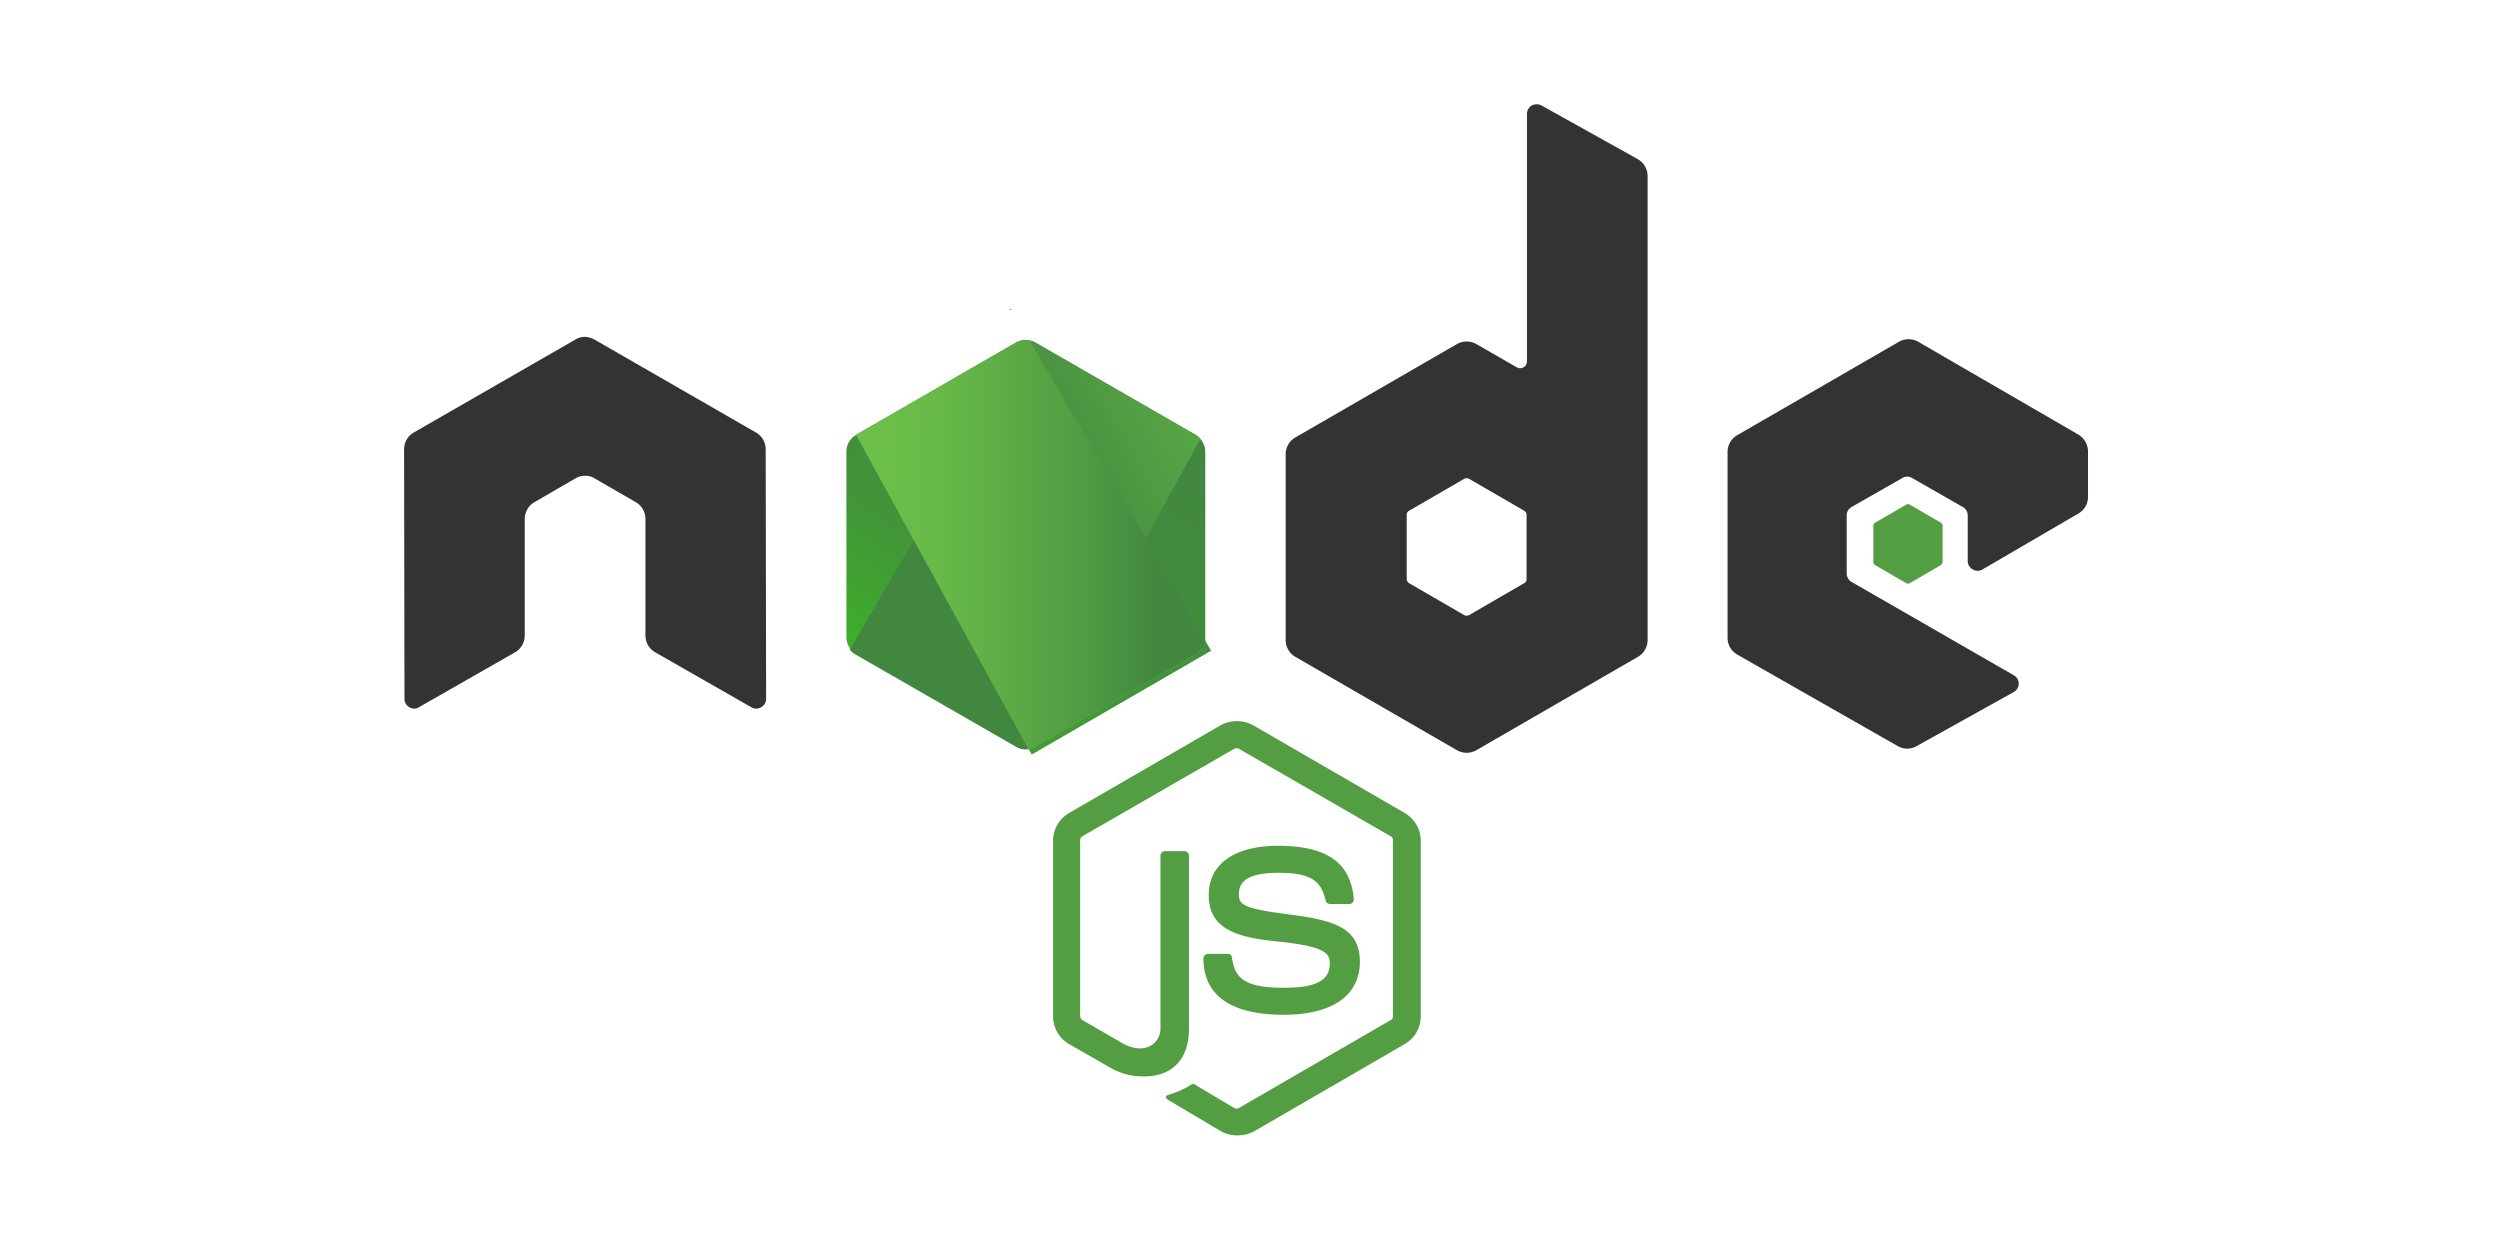
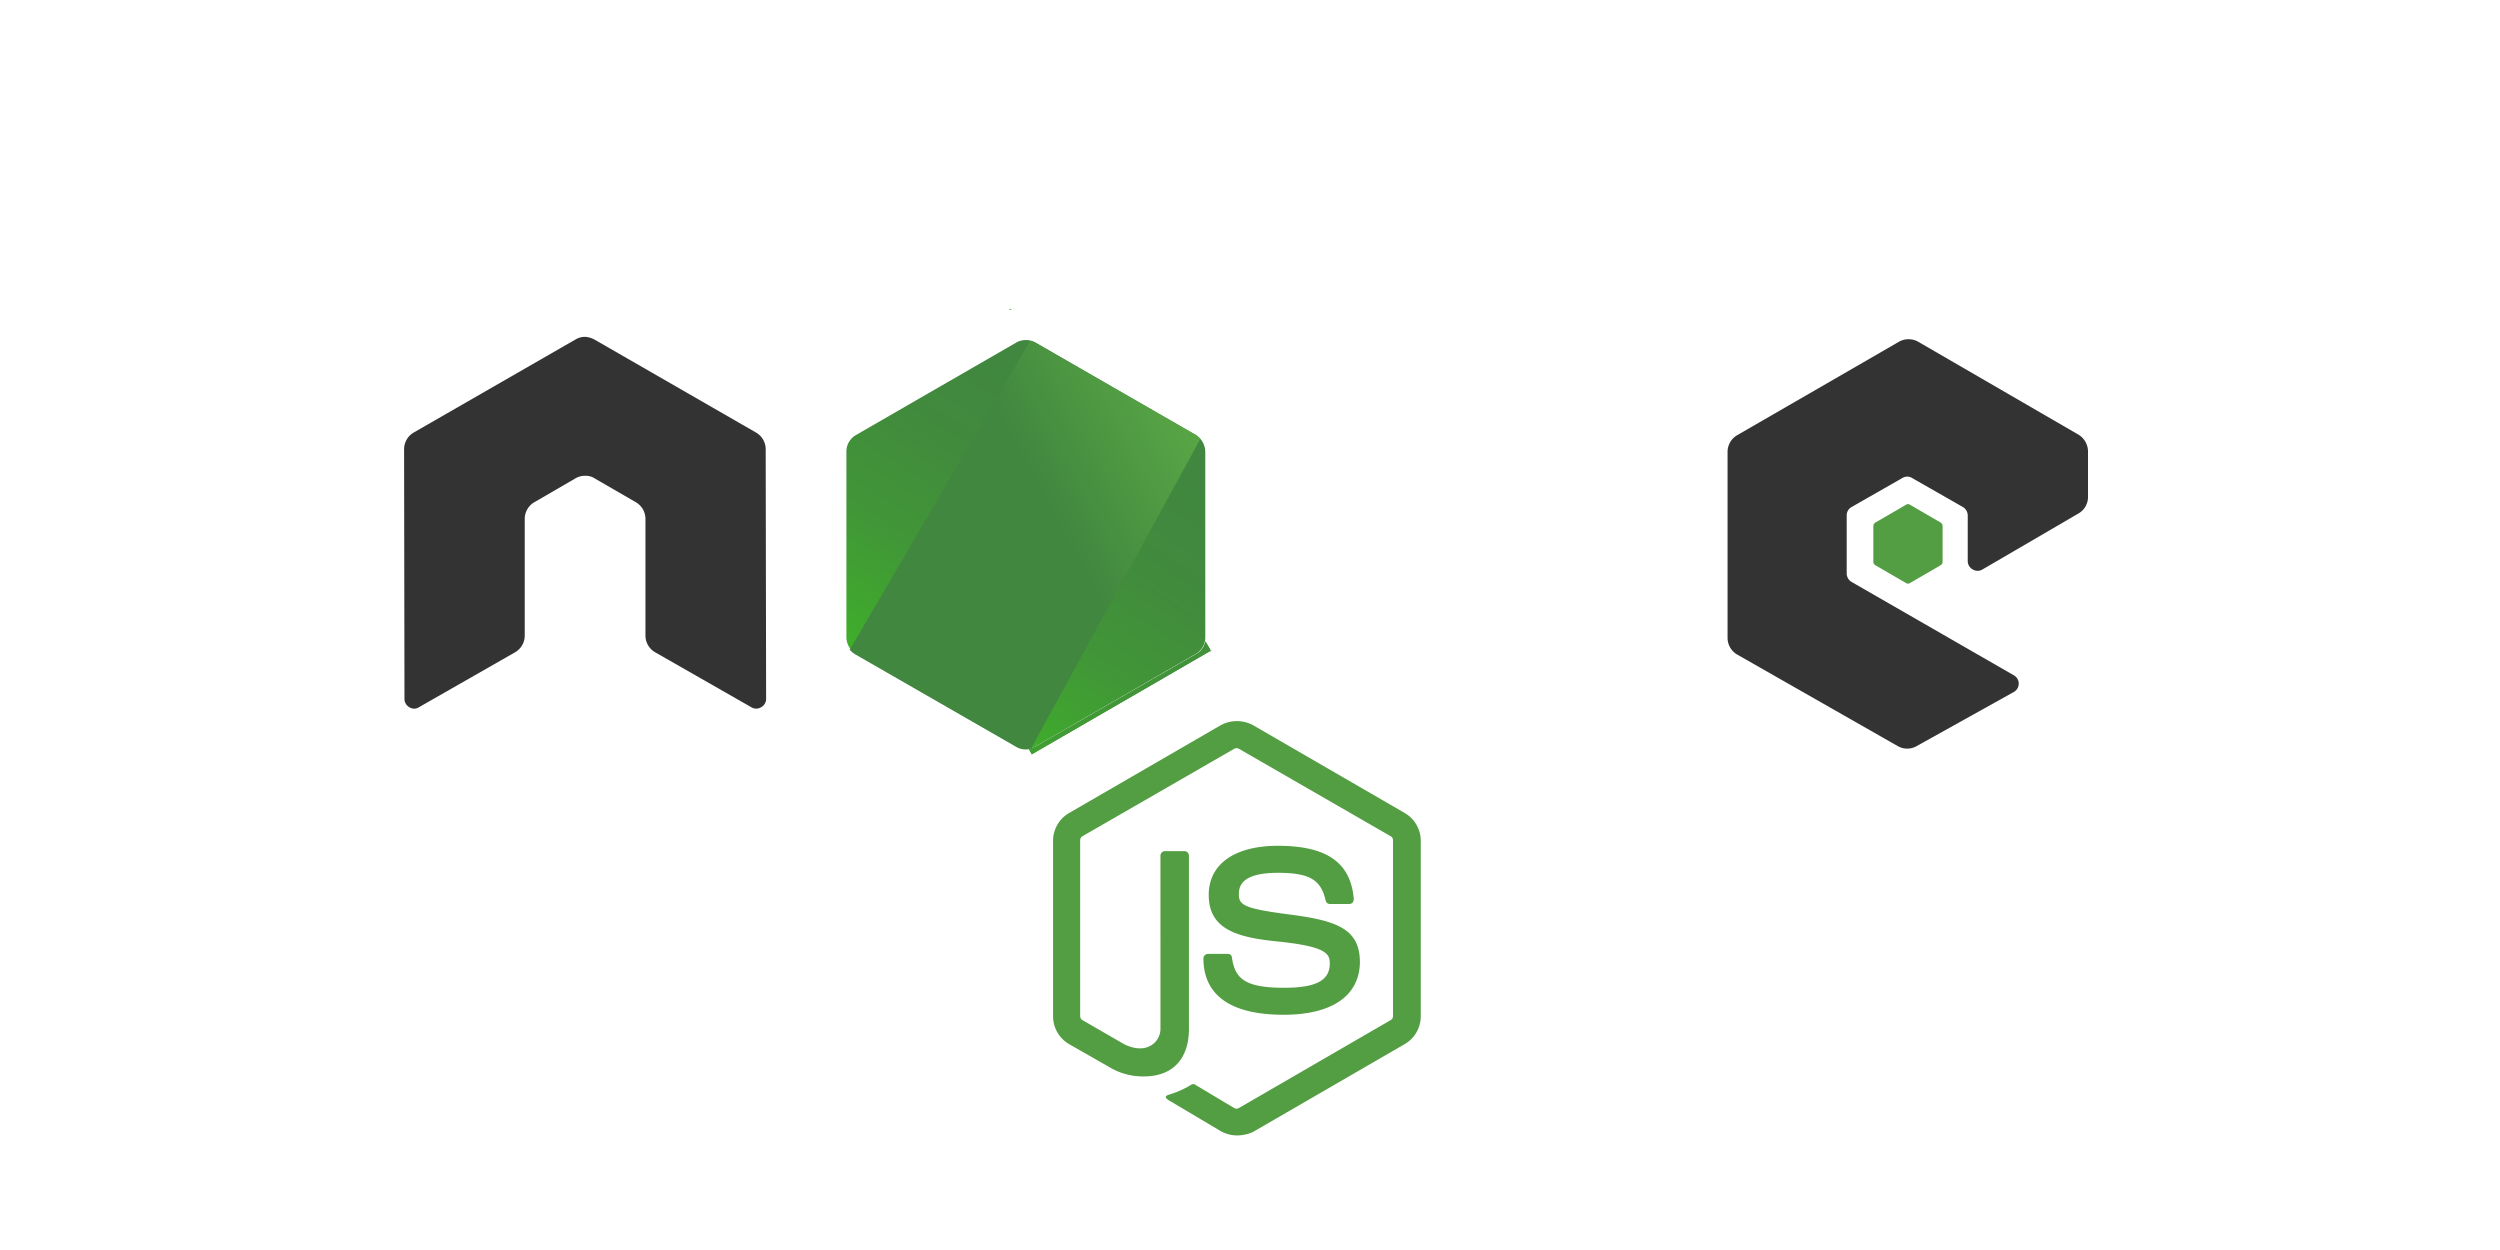
<svg xmlns="http://www.w3.org/2000/svg" xmlns:xlink="http://www.w3.org/1999/xlink" width="220" height="110" viewBox="0 0 220 110">
  <defs>
    <style>.a{fill:#fff;stroke:#707070;}.b{clip-path:url(#a);}.c{fill:#539e43;}.d{fill:#333;}.e{fill:url(#b);}.f{fill:none;}.g{fill:url(#c);}.h,.i,.j,.k,.l{fill-rule:evenodd;}.h{fill:url(#d);}.i{fill:url(#e);}.j{fill:url(#f);}.k{fill:url(#g);}.l{fill:url(#h);}</style>
    <clipPath id="a">
      <rect class="a" width="220" height="110" transform="translate(240 2448)" />
    </clipPath>
    <linearGradient id="b" x1="0.682" y1="0.175" x2="0.278" y2="0.898" gradientUnits="objectBoundingBox">
      <stop offset="0" stop-color="#41873f" />
      <stop offset="0.329" stop-color="#418b3d" />
      <stop offset="0.635" stop-color="#419637" />
      <stop offset="0.932" stop-color="#3fa92d" />
      <stop offset="1" stop-color="#3fae2a" />
    </linearGradient>
    <linearGradient id="c" x1="0.433" y1="0.552" x2="1.592" y2="-0.183" gradientUnits="objectBoundingBox">
      <stop offset="0.138" stop-color="#41873f" />
      <stop offset="0.403" stop-color="#54a044" />
      <stop offset="0.714" stop-color="#66b848" />
      <stop offset="0.908" stop-color="#6cc04a" />
    </linearGradient>
    <linearGradient id="d" x1="-44.138" y1="0.134" x2="53.279" y2="0.134" gradientUnits="objectBoundingBox">
      <stop offset="0.092" stop-color="#6cc04a" />
      <stop offset="0.286" stop-color="#66b848" />
      <stop offset="0.597" stop-color="#54a044" />
      <stop offset="0.862" stop-color="#41873f" />
    </linearGradient>
    <linearGradient id="e" x1="-0.044" y1="0.5" x2="1.015" y2="0.5" xlink:href="#d" />
    <linearGradient id="f" x1="-97.138" y1="0.362" x2="0.279" y2="0.362" xlink:href="#d" />
    <linearGradient id="g" x1="-1.039" y1="0.503" x2="1.008" y2="0.503" xlink:href="#d" />
    <linearGradient id="h" x1="1.306" y1="-2.111" x2="0.044" y2="2.016" xlink:href="#b" />
  </defs>
  <g class="b" transform="translate(-240 -2448)">
    <g transform="translate(275.329 2457.177)">
      <path class="c" d="M213.466,223.751a2.937,2.937,0,0,1-1.407-.368l-4.455-2.646c-.67-.368-.335-.5-.134-.569a8.114,8.114,0,0,0,2.01-.9.308.308,0,0,1,.335.033l3.417,2.043a.426.426,0,0,0,.4,0L227,213.6a.385.385,0,0,0,.2-.368V197.791a.385.385,0,0,0-.2-.368l-13.365-7.7a.426.426,0,0,0-.4,0l-13.365,7.7a.42.42,0,0,0-.2.368v15.442a.42.42,0,0,0,.2.368l3.651,2.11c1.976,1,3.216-.167,3.216-1.34V199.131a.407.407,0,0,1,.4-.4h1.708a.407.407,0,0,1,.4.4v15.241c0,2.646-1.44,4.187-3.953,4.187a5.746,5.746,0,0,1-3.082-.837l-3.517-2.01a2.827,2.827,0,0,1-1.407-2.445V197.825a2.827,2.827,0,0,1,1.407-2.445l13.365-7.738a2.99,2.99,0,0,1,2.814,0l13.365,7.738a2.827,2.827,0,0,1,1.407,2.445v15.442a2.827,2.827,0,0,1-1.407,2.445l-13.365,7.738A3.428,3.428,0,0,1,213.466,223.751Zm4.12-10.618c-5.862,0-7.068-2.68-7.068-4.957a.407.407,0,0,1,.4-.4h1.742a.344.344,0,0,1,.368.335c.268,1.775,1.038,2.646,4.589,2.646,2.814,0,4.02-.636,4.02-2.144,0-.871-.335-1.507-4.723-1.943-3.651-.368-5.929-1.172-5.929-4.086,0-2.713,2.278-4.321,6.1-4.321,4.287,0,6.4,1.474,6.666,4.689a.54.54,0,0,1-.1.3.414.414,0,0,1-.268.134h-1.742a.392.392,0,0,1-.368-.3c-.4-1.842-1.44-2.445-4.187-2.445-3.082,0-3.45,1.072-3.45,1.876,0,.971.435,1.273,4.589,1.809,4.12.536,6.063,1.306,6.063,4.187C224.252,211.458,221.84,213.132,217.586,213.132Z" transform="translate(-139.946 -133.01)" />
      <path class="d" d="M32.052,80.5a1.7,1.7,0,0,0-.871-1.474l-14.2-8.173a2.061,2.061,0,0,0-.77-.234h-.134a1.593,1.593,0,0,0-.77.234L1.1,79.024A1.7,1.7,0,0,0,.231,80.5l.033,21.973a.832.832,0,0,0,.435.737.76.76,0,0,0,.837,0l8.441-4.823a1.7,1.7,0,0,0,.871-1.474V86.628a1.7,1.7,0,0,1,.871-1.474L15.3,83.077a1.623,1.623,0,0,1,.871-.234,1.439,1.439,0,0,1,.837.234L20.6,85.154a1.7,1.7,0,0,1,.871,1.474V96.911a1.7,1.7,0,0,0,.871,1.474l8.441,4.823a.818.818,0,0,0,.871,0,.832.832,0,0,0,.435-.737L32.052,80.5Z" transform="translate(0 -50.151)" />
-       <path class="d" d="M290.413.1a.922.922,0,0,0-.837,0,.873.873,0,0,0-.435.737V22.61a.6.6,0,0,1-.9.536L284.686,21.1a1.726,1.726,0,0,0-1.708,0l-14.2,8.206a1.7,1.7,0,0,0-.871,1.474V47.162a1.7,1.7,0,0,0,.871,1.474l14.2,8.206a1.726,1.726,0,0,0,1.708,0l14.2-8.206a1.7,1.7,0,0,0,.871-1.474V6.331a1.718,1.718,0,0,0-.871-1.507L290.413.1Zm-1.306,41.669a.385.385,0,0,1-.2.368l-4.857,2.814a.5.5,0,0,1-.435,0l-4.857-2.814a.42.42,0,0,1-.2-.368V36.142a.385.385,0,0,1,.2-.368l4.857-2.814a.5.5,0,0,1,.435,0l4.857,2.814a.42.42,0,0,1,.2.368v5.627Z" transform="translate(-190.097 0)" />
      <g transform="translate(116.696 20.675)">
        <path class="d" d="M31.923,16.171a1.673,1.673,0,0,0,.837-1.474V10.711a1.745,1.745,0,0,0-.837-1.474l-14.1-8.173a1.726,1.726,0,0,0-1.708,0L1.911,9.27a1.7,1.7,0,0,0-.871,1.474V27.124A1.7,1.7,0,0,0,1.911,28.6l14.1,8.039a1.663,1.663,0,0,0,1.675,0l8.541-4.756a.841.841,0,0,0,0-1.474L11.96,22.2a.873.873,0,0,1-.435-.737V16.338a.832.832,0,0,1,.435-.737l4.455-2.546a.818.818,0,0,1,.871,0L21.741,15.6a.873.873,0,0,1,.435.737v4.019a.832.832,0,0,0,.435.737.818.818,0,0,0,.871,0l8.441-4.924Z" transform="translate(-1.04 -0.838)" />
        <path class="c" d="M48.186,50.961a.3.3,0,0,1,.335,0l2.713,1.574a.352.352,0,0,1,.167.3v3.149a.352.352,0,0,1-.167.3l-2.713,1.574a.3.3,0,0,1-.335,0l-2.713-1.574a.352.352,0,0,1-.167-.3V52.837a.352.352,0,0,1,.167-.3l2.713-1.574Z" transform="translate(-32.477 -36.399)" />
      </g>
      <g transform="translate(39.019 17.987)">
        <path class="e" d="M17.11,1.3a1.726,1.726,0,0,0-1.708,0L1.3,9.435a1.673,1.673,0,0,0-.837,1.474V27.221A1.745,1.745,0,0,0,1.3,28.695l14.1,8.139a1.726,1.726,0,0,0,1.708,0l14.1-8.139a1.673,1.673,0,0,0,.837-1.474V10.908a1.745,1.745,0,0,0-.837-1.474L17.11,1.3Z" transform="translate(-0.328 1.686)" />
        <g transform="translate(0 2.75)">
          <path class="f" d="M15.04,1.282.9,9.422A1.737,1.737,0,0,0,0,10.9V27.208A1.613,1.613,0,0,0,.435,28.28l15.877-27.2a1.913,1.913,0,0,0-1.273.2Z" transform="translate(0 -1.051)" />
-           <path class="f" d="M56.632,58.24a2.049,2.049,0,0,0,.4-.167l14.135-8.139a1.7,1.7,0,0,0,.871-1.474V32.147a1.706,1.706,0,0,0-.5-1.172L56.632,58.24Z" transform="translate(-40.219 -22.302)" />
+           <path class="f" d="M56.632,58.24a2.049,2.049,0,0,0,.4-.167l14.135-8.139a1.7,1.7,0,0,0,.871-1.474a1.706,1.706,0,0,0-.5-1.172L56.632,58.24Z" transform="translate(-40.219 -22.302)" />
          <path class="g" d="M31.984,9.578,17.815,1.439a2.326,2.326,0,0,0-.435-.167L1.5,28.47a1.763,1.763,0,0,0,.469.4L16.14,37.011a1.633,1.633,0,0,0,1.306.167L32.352,9.913a1.756,1.756,0,0,0-.368-.335Z" transform="translate(-1.067 -1.207)" />
        </g>
        <g transform="translate(0 0)">
          <path class="f" d="M71.548,36.529V20.216a1.737,1.737,0,0,0-.9-1.474L56.475,10.6a1.48,1.48,0,0,0-.536-.2L71.447,36.9a.675.675,0,0,0,.1-.368Z" transform="translate(-39.727 -7.622)" />
          <path class="f" d="M.9,39.1A1.737,1.737,0,0,0,0,40.572V56.884a1.811,1.811,0,0,0,.9,1.474L15.073,66.5a1.578,1.578,0,0,0,1.105.2L1,39.065.9,39.1Z" transform="translate(0 -27.977)" />
          <path class="h" d="M49.9.809l-.2.1h.268Z" transform="translate(-35.294 -0.809)" />
-           <path class="i" d="M33.33,37.928a1.9,1.9,0,0,0,.837-1.072L18.626,10.327a1.7,1.7,0,0,0-1.206.2L3.352,18.634,18.525,46.3a2.335,2.335,0,0,0,.636-.2L33.33,37.928Z" transform="translate(-2.38 -7.547)" />
          <path class="j" d="M111.053,104.3l-.1-.167v.234Z" transform="translate(-78.797 -74.188)" />
          <path class="k" d="M70.595,102.927l-14.135,8.139a2.021,2.021,0,0,1-.636.2l.268.5,15.676-9.077v-.2l-.4-.67a1.557,1.557,0,0,1-.77,1.105Z" transform="translate(-39.645 -72.547)" />
          <path class="l" d="M70.595,102.927l-14.135,8.139a2.021,2.021,0,0,1-.636.2l.268.5,15.676-9.077v-.2l-.4-.67a1.557,1.557,0,0,1-.77,1.105Z" transform="translate(-39.645 -72.547)" />
        </g>
      </g>
    </g>
  </g>
</svg>